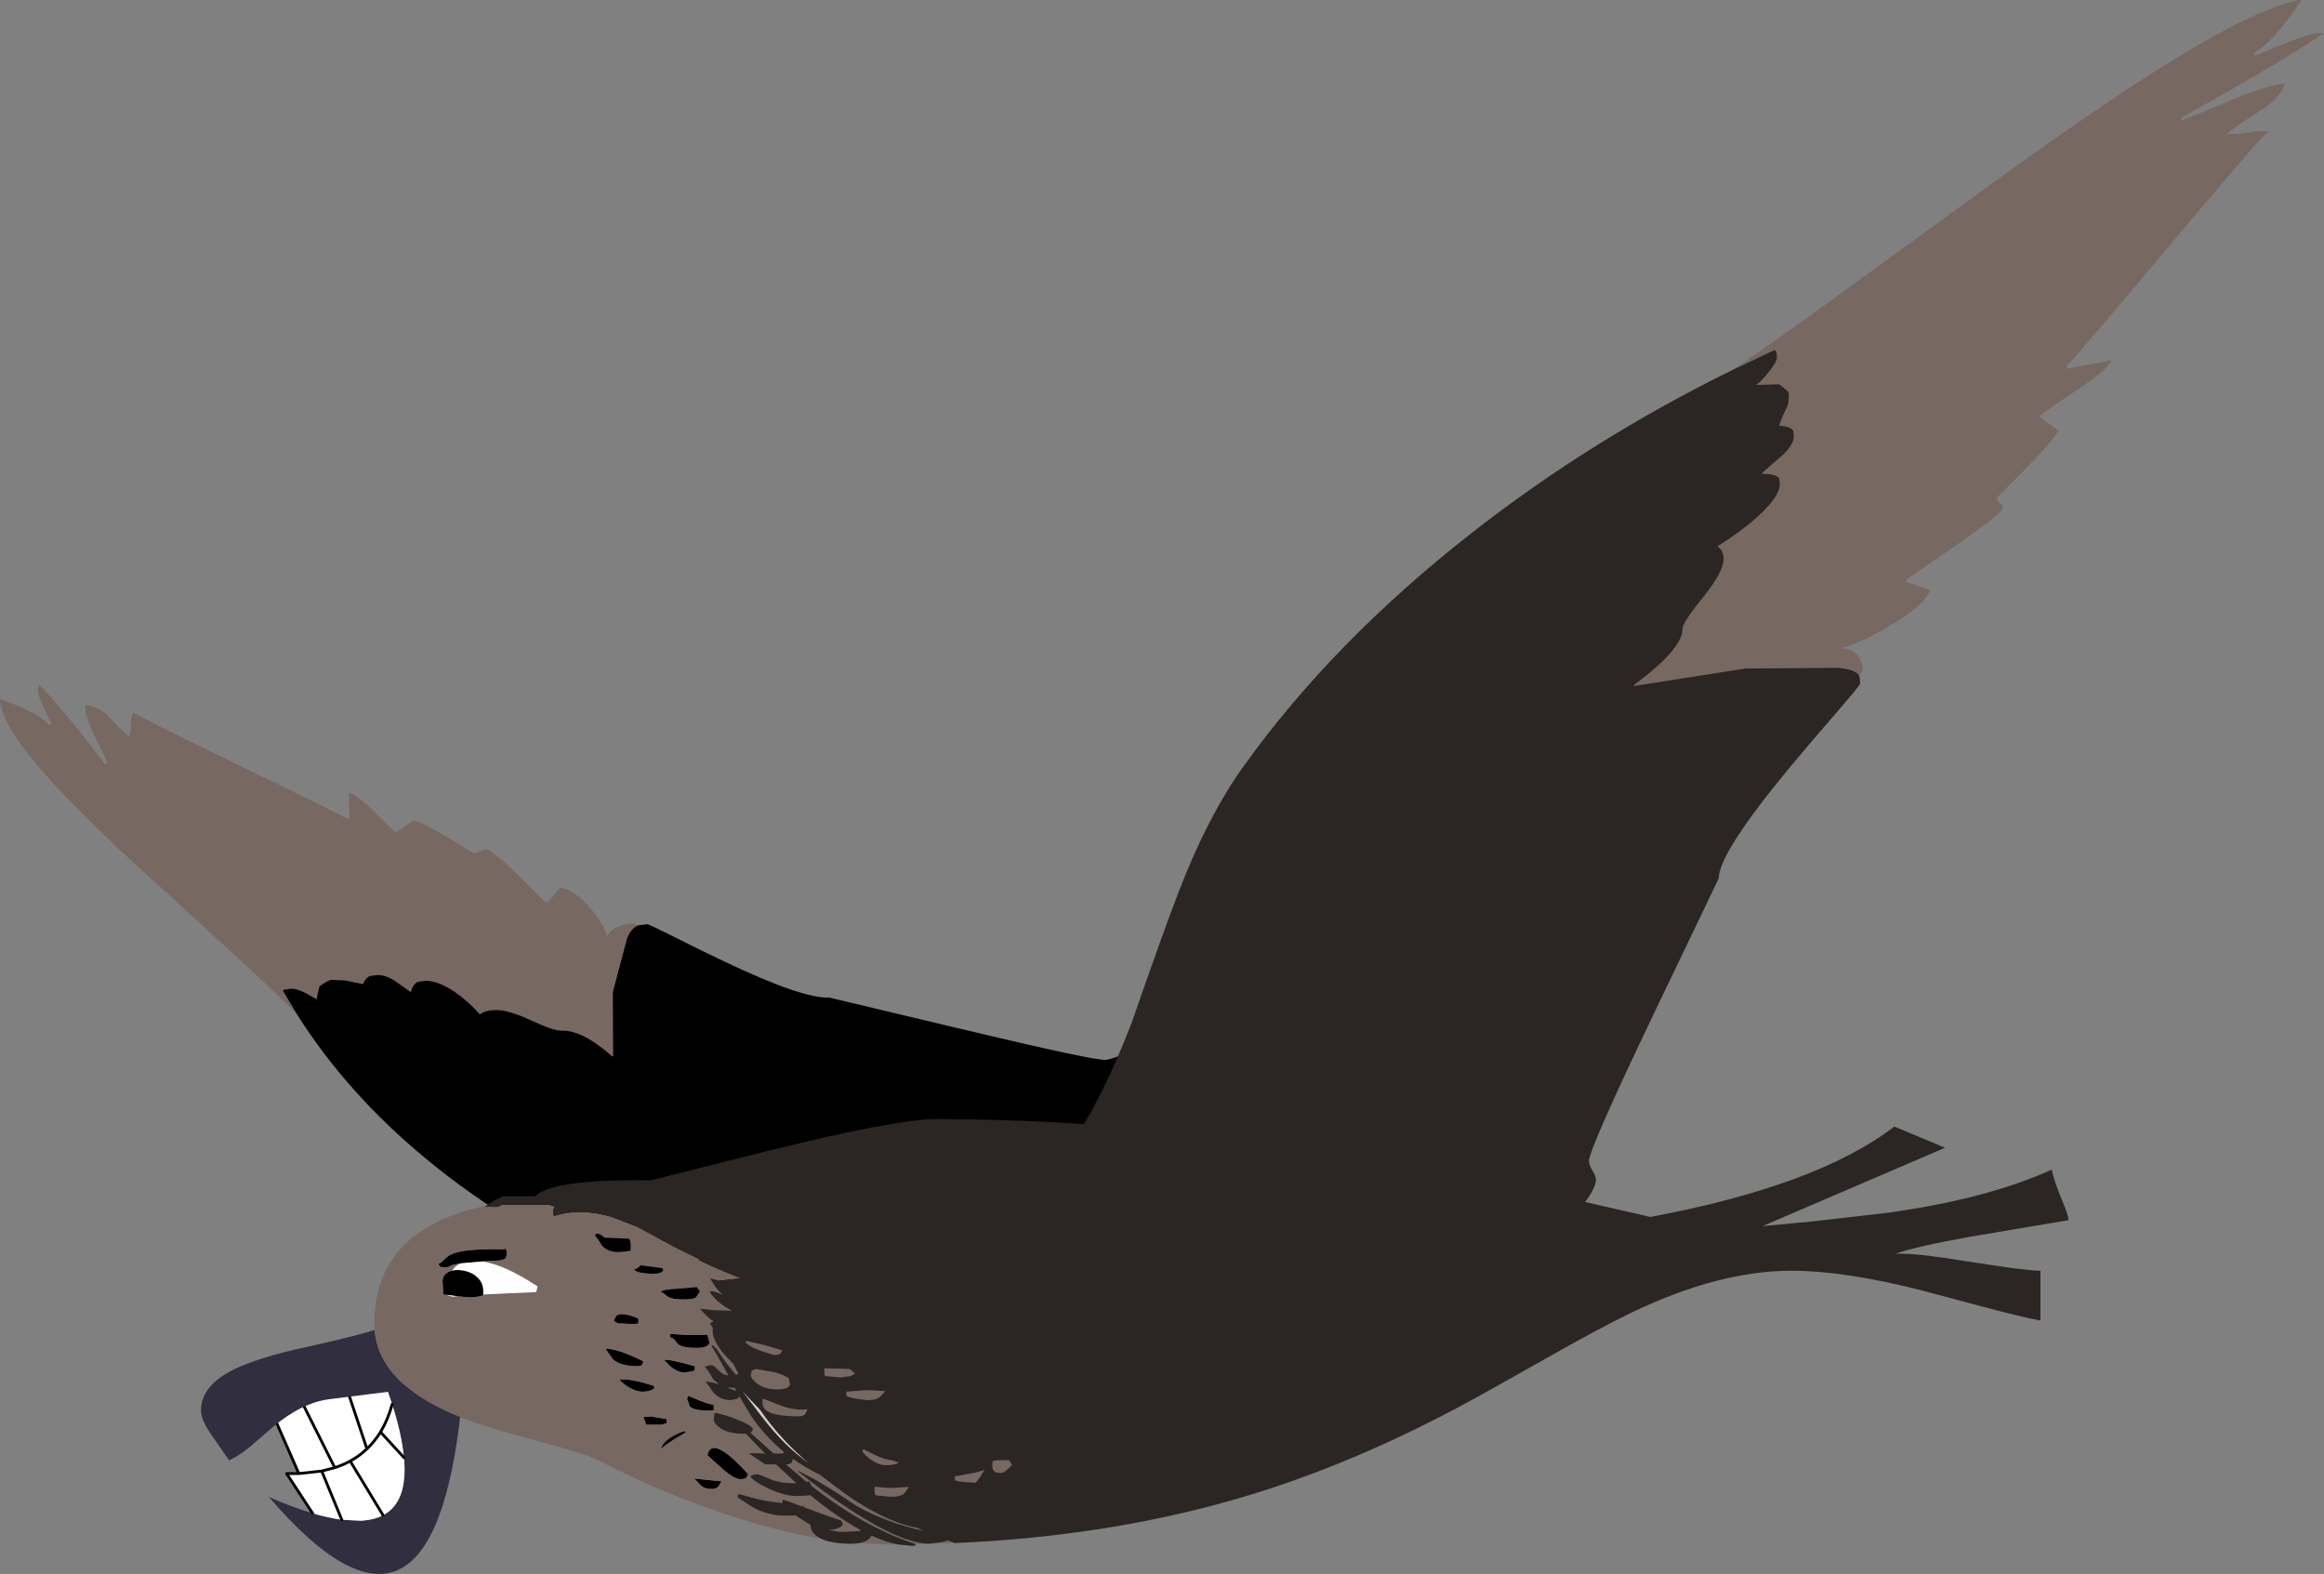
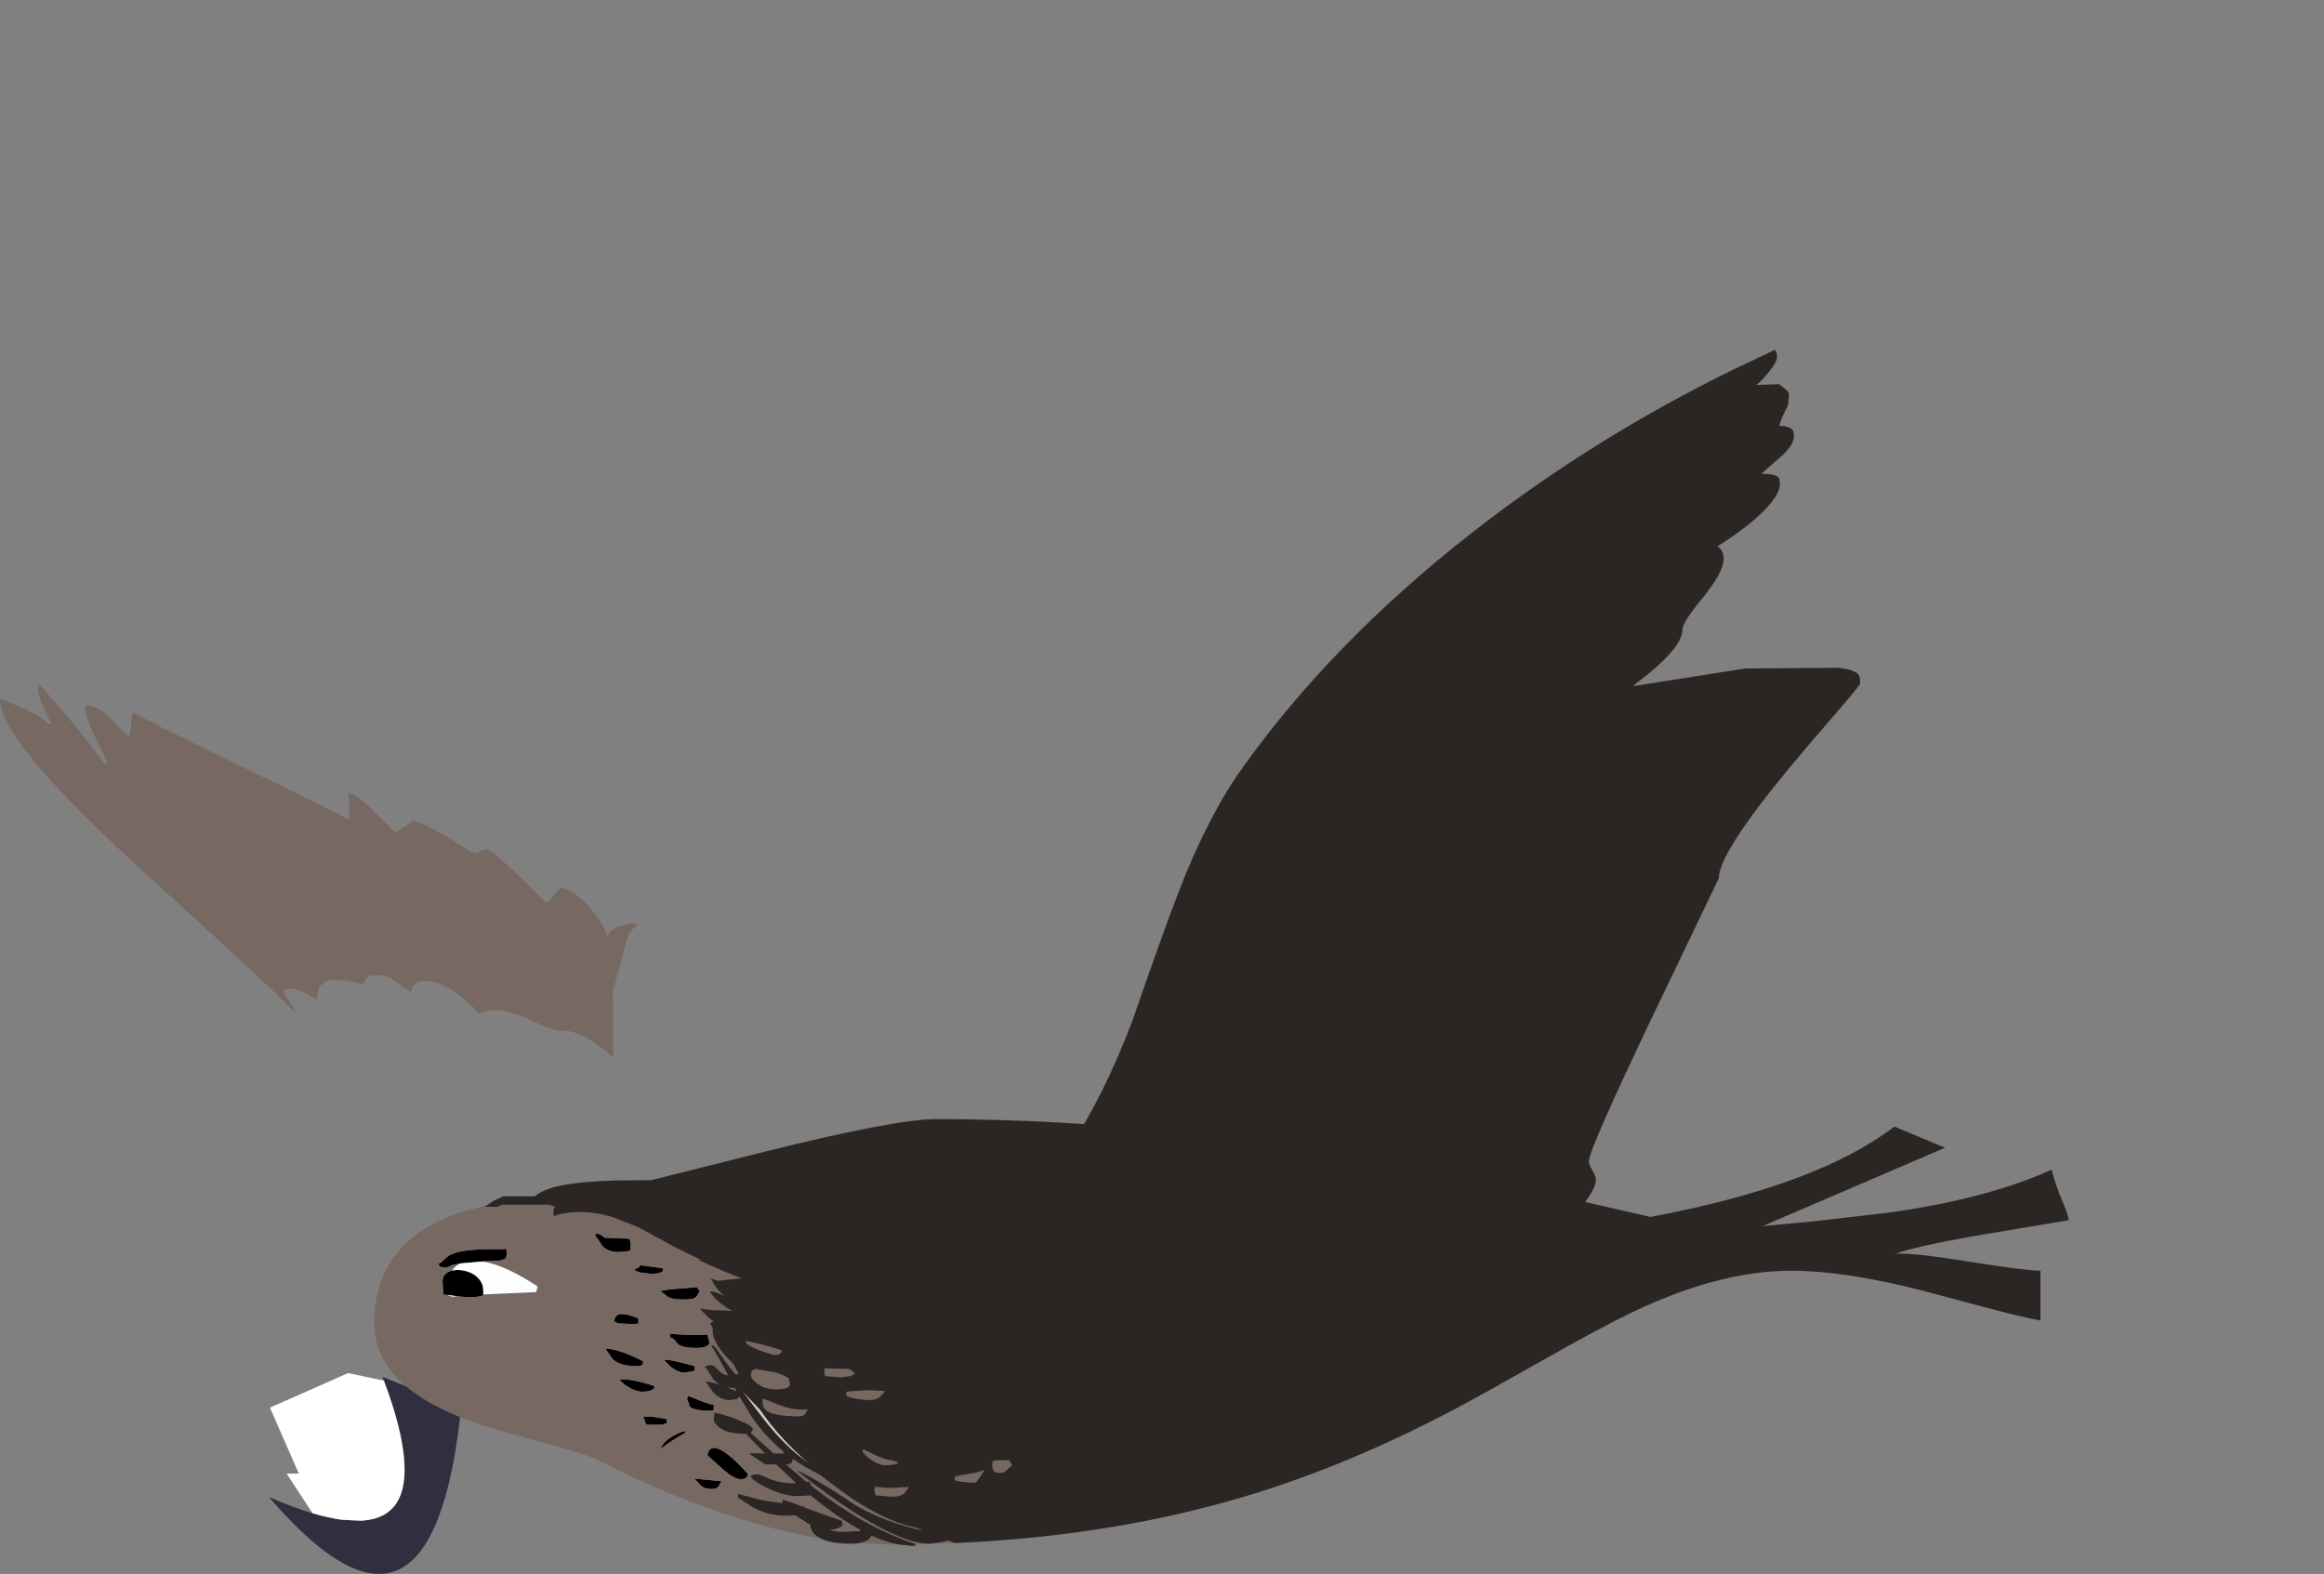
<svg xmlns="http://www.w3.org/2000/svg" height="560.6px" width="827.85px">
  <rect width="100%" height="100%" fill="#808080" stroke="none" />
  <g transform="matrix(1.0, 0.0, 0.0, 1.0, 362.35, 261.35)">
    <path d="M-222.65 238.85 Q-223.95 234.8 -225.6 230.4 L-226.1 229.05 -198.1 240.25 Q-208.5 339.45 -266.55 271.85 -258.05 275.55 -251.0 277.65 -245.3 279.3 -240.6 279.95 L-233.75 280.3 -233.15 280.25 Q-228.95 279.95 -225.9 278.35 -216.95 273.65 -218.45 257.8 -218.85 253.7 -219.9 248.9 -220.95 244.2 -222.65 238.85" fill="#312e40" fill-rule="evenodd" stroke="none" />
    <path d="M-225.6 230.4 Q-223.95 234.8 -222.65 238.85 -220.95 244.2 -219.9 248.9 -218.85 253.7 -218.45 257.8 L-226.8 248.7 Q-224.2 244.4 -222.65 238.85 -224.2 244.4 -226.8 248.7 L-218.45 257.8 Q-216.95 273.65 -225.9 278.35 -228.95 279.95 -233.15 280.25 L-233.75 280.3 -240.6 279.95 Q-245.3 279.3 -251.0 277.65 L-260.25 263.5 -255.9 263.5 -266.2 240.0 -256.05 235.55 -238.35 227.7 -225.6 230.4 M-240.25 228.9 L-231.65 254.7 Q-234.3 257.25 -237.6 259.05 -240.15 260.45 -243.1 261.4 L-256.05 235.55 -243.1 261.4 Q-240.15 260.45 -237.6 259.05 -234.3 257.25 -231.65 254.7 L-240.25 228.9 M-247.75 262.6 L-240.6 279.95 -247.75 262.6 -255.9 263.5 -247.75 262.6 -243.1 261.4 -247.75 262.6 M-225.9 278.35 L-237.6 259.05 -225.9 278.35 M-226.8 248.7 Q-228.9 252.1 -231.65 254.7 -228.9 252.1 -226.8 248.7" fill="#ffffff" fill-rule="evenodd" stroke="none" />
-     <path d="M-225.6 230.4 L-238.35 227.7 -256.05 235.55 -243.1 261.4 Q-240.15 260.45 -237.6 259.05 -234.3 257.25 -231.65 254.7 L-240.25 228.9 M-251.0 277.65 L-260.25 263.5 -255.9 263.5 -266.2 240.0 -256.05 235.55 M-222.65 238.85 Q-224.2 244.4 -226.8 248.7 L-218.45 257.8 M-231.65 254.7 Q-228.9 252.1 -226.8 248.7 M-237.6 259.05 L-225.9 278.35 M-255.9 263.5 L-247.75 262.6 -243.1 261.4 M-240.6 279.95 L-247.75 262.6" fill="none" stroke="#000000" stroke-linecap="round" stroke-linejoin="round" stroke-width="1.0" />
-     <path d="M-256.6 99.85 Q-264.95 91.5 -277.25 80.2 -289.3 69.05 -315.0 45.7 -336.6 25.6 -347.45 13.1 -361.45 -3.05 -362.35 -11.75 L-362.2 -12.35 Q-348.25 -7.25 -345.1 -3.4 L-344.05 -3.45 -347.0 -9.85 Q-349.25 -14.7 -348.75 -16.4 L-348.45 -17.55 Q-338.2 -6.85 -325.15 10.65 L-324.1 10.6 Q-324.35 9.3 -328.65 0.9 -332.6 -7.6 -331.8 -10.25 -327.25 -9.6 -324.0 -6.55 -320.0 -2.05 -316.35 1.05 -315.25 -3.15 -315.75 -4.75 L-314.95 -7.65 Q-312.8 -5.95 -277.7 11.0 -241.6 28.5 -238.75 30.25 L-237.65 30.2 Q-237.9 29.1 -237.95 25.6 -238.0 22.05 -238.25 21.0 -235.2 21.75 -230.05 26.8 L-221.45 35.25 -215.05 30.9 Q-211.5 31.75 -202.3 37.25 -193.75 42.55 -193.45 42.55 -192.15 42.45 -191.25 41.9 -190.45 41.25 -189.1 41.2 -187.55 41.1 -178.1 50.05 L-168.3 59.8 Q-167.25 59.75 -167.45 60.35 L-162.8 54.9 Q-158.0 55.35 -152.15 62.05 -146.95 68.1 -146.0 72.55 -145.8 70.45 -142.55 68.9 -139.9 67.7 -137.0 67.55 -136.25 67.55 -134.95 68.2 L-135.05 68.25 Q-137.5 69.25 -138.95 72.8 L-144.05 92.0 -144.0 105.3 -143.95 114.95 -144.4 114.8 Q-155.05 105.4 -162.4 105.75 -165.0 105.85 -173.2 102.05 -181.45 98.2 -186.3 98.4 -189.6 98.55 -191.4 99.95 -195.45 95.35 -200.35 91.95 -206.5 87.8 -211.0 88.0 L-213.55 88.35 Q-215.2 89.15 -216.0 92.0 L-216.7 91.55 -221.75 87.95 Q-225.15 85.8 -228.1 85.95 L-230.5 86.25 Q-232.1 86.85 -233.05 89.15 L-239.4 87.85 -244.3 87.65 Q-245.05 87.7 -246.35 88.5 L-248.55 89.9 -249.65 94.7 -250.0 94.3 -253.65 92.25 Q-257.0 90.7 -258.75 90.8 L-260.9 91.1 -261.65 91.4 -256.6 99.85" fill="#776861" fill-rule="evenodd" stroke="none" />
-     <path d="M-256.6 99.85 L-261.65 91.4 -260.9 91.1 -258.75 90.8 Q-257.0 90.7 -253.65 92.25 L-250.0 94.3 -249.65 94.7 -248.55 89.9 -246.35 88.5 Q-245.05 87.7 -244.3 87.65 L-239.4 87.85 -233.05 89.15 Q-232.1 86.85 -230.5 86.25 L-228.1 85.95 Q-225.15 85.8 -221.75 87.95 L-216.7 91.55 -216.0 92.0 Q-215.2 89.15 -213.55 88.35 L-211.0 88.0 Q-206.5 87.8 -200.35 91.95 -195.45 95.35 -191.4 99.95 -189.6 98.55 -186.3 98.4 -181.45 98.2 -173.2 102.05 -165.0 105.85 -162.4 105.75 -155.05 105.4 -144.4 114.8 L-143.95 114.95 -144.0 105.3 -144.05 92.0 -138.95 72.8 Q-137.5 69.25 -135.05 68.25 L-134.95 68.2 -131.75 67.85 Q-131.15 67.85 -122.9 72.0 -110.5 78.25 -104.35 81.1 -76.45 94.4 -67.0 93.95 L-20.15 105.1 Q27.0 116.35 31.4 116.15 32.7 116.05 35.05 115.2 37.4 114.35 38.75 114.3 41.25 114.2 45.45 115.75 49.65 117.35 53.55 119.9 63.1 126.15 61.6 131.65 L73.05 131.05 Q76.7 130.85 80.95 132.05 86.7 133.7 85.8 136.9 84.8 140.55 77.4 152.8 L61.5 178.85 Q37.9 217.85 32.25 238.25 32.0 239.15 33.5 240.75 35.5 243.0 36.2 244.65 L34.1 245.85 32.85 246.4 Q18.95 232.95 -3.4 224.75 -20.4 218.4 -47.35 213.7 L-93.55 206.15 Q-119.85 201.45 -136.15 195.0 -178.0 178.45 -210.75 151.25 -238.85 128.0 -256.6 99.85" fill="#000000" fill-rule="evenodd" stroke="none" />
+     <path d="M-256.6 99.85 Q-264.95 91.5 -277.25 80.2 -289.3 69.05 -315.0 45.7 -336.6 25.6 -347.45 13.1 -361.45 -3.05 -362.35 -11.75 L-362.2 -12.35 Q-348.25 -7.25 -345.1 -3.4 L-344.05 -3.45 -347.0 -9.85 Q-349.25 -14.7 -348.75 -16.4 L-348.45 -17.55 Q-338.2 -6.85 -325.15 10.65 L-324.1 10.6 Q-324.35 9.3 -328.65 0.9 -332.6 -7.6 -331.8 -10.25 -327.25 -9.6 -324.0 -6.55 -320.0 -2.05 -316.35 1.05 -315.25 -3.15 -315.75 -4.75 L-314.95 -7.65 Q-312.8 -5.95 -277.7 11.0 -241.6 28.5 -238.75 30.25 L-237.65 30.2 Q-237.9 29.1 -237.95 25.6 -238.0 22.05 -238.25 21.0 -235.2 21.75 -230.05 26.8 L-221.45 35.25 -215.05 30.9 Q-211.5 31.75 -202.3 37.25 -193.75 42.55 -193.45 42.55 -192.15 42.45 -191.25 41.9 -190.45 41.25 -189.1 41.2 -187.55 41.1 -178.1 50.05 L-168.3 59.8 Q-167.25 59.75 -167.45 60.35 L-162.8 54.9 Q-158.0 55.35 -152.15 62.05 -146.95 68.1 -146.0 72.55 -145.8 70.45 -142.55 68.9 -139.9 67.7 -137.0 67.55 -136.25 67.55 -134.95 68.2 Q-137.5 69.25 -138.95 72.8 L-144.05 92.0 -144.0 105.3 -143.95 114.95 -144.4 114.8 Q-155.05 105.4 -162.4 105.75 -165.0 105.85 -173.2 102.05 -181.45 98.2 -186.3 98.4 -189.6 98.55 -191.4 99.95 -195.45 95.35 -200.35 91.95 -206.5 87.8 -211.0 88.0 L-213.55 88.35 Q-215.2 89.15 -216.0 92.0 L-216.7 91.55 -221.75 87.95 Q-225.15 85.8 -228.1 85.95 L-230.5 86.25 Q-232.1 86.85 -233.05 89.15 L-239.4 87.85 -244.3 87.65 Q-245.05 87.7 -246.35 88.5 L-248.55 89.9 -249.65 94.7 -250.0 94.3 -253.65 92.25 Q-257.0 90.7 -258.75 90.8 L-260.9 91.1 -261.65 91.4 -256.6 99.85" fill="#776861" fill-rule="evenodd" stroke="none" />
    <path d="M-148.0 182.15 Q-149.6 179.45 -150.35 178.85 L-150.1 178.1 Q-149.0 178.0 -148.3 178.5 L-146.95 179.5 -138.2 179.85 -137.95 180.5 Q-137.7 181.05 -137.7 182.5 -137.7 185.0 -137.95 184.1 L-139.1 184.35 -141.95 184.6 Q-145.95 184.6 -148.0 182.15 M-134.25 189.3 L-126.35 190.35 -126.1 191.1 Q-126.7 192.35 -130.45 192.35 L-134.2 191.9 Q-136.05 191.4 -136.45 190.85 -135.0 190.3 -134.6 189.8 L-134.25 189.3 M-114.1 197.1 L-113.1 198.6 Q-114.2 200.55 -114.75 200.9 -115.75 201.5 -119.1 201.5 -122.85 201.5 -124.5 200.5 -125.95 199.2 -127.2 198.6 -125.7 198.0 -120.7 197.65 L-114.1 197.1 M-198.4 188.65 L-201.15 189.2 -202.45 189.85 -203.7 190.1 -205.65 189.85 -205.7 189.6 -206.2 188.85 Q-205.2 188.4 -204.05 187.2 -202.85 186.0 -201.55 185.4 -197.1 183.3 -182.85 183.6 -182.6 183.35 -182.35 183.4 -181.85 183.55 -181.85 185.1 -181.85 186.7 -182.6 187.1 L-184.2 187.6 -190.55 187.95 -198.4 188.65 M-190.2 199.7 L-190.25 199.8 -190.7 200.25 -192.1 200.5 -195.2 200.75 -199.45 200.35 -200.1 200.25 -202.8 199.9 -204.45 199.75 -204.7 195.0 Q-204.7 192.7 -202.45 191.6 L-201.3 191.2 Q-199.6 190.8 -197.45 191.15 -194.45 191.65 -192.45 193.45 -190.2 195.45 -190.2 198.35 L-190.2 199.7 M-121.0 217.25 L-121.95 216.0 Q-122.5 215.3 -123.6 215.0 L-123.6 213.75 -118.65 214.05 Q-114.6 214.3 -110.35 214.0 L-109.6 217.0 Q-110.3 218.75 -114.1 218.75 -119.55 218.75 -121.0 217.25 M-115.9 227.15 L-118.6 227.5 Q-120.7 227.5 -123.2 225.65 L-125.85 223.0 Q-124.1 222.65 -114.85 225.25 L-114.85 226.75 -115.9 227.15 M-117.35 235.85 Q-116.9 235.85 -114.5 236.9 -111.5 238.25 -108.1 239.1 L-108.1 240.6 -107.9 240.85 -109.6 241.1 Q-115.25 241.1 -116.7 239.55 -117.2 237.7 -117.6 237.1 L-117.35 235.85 M-134.95 209.75 L-134.75 210.0 -136.45 210.25 -142.45 210.0 -142.6 209.8 Q-142.9 209.55 -143.7 209.25 -143.15 207.4 -142.4 207.0 -140.4 206.0 -134.95 208.25 L-134.95 209.75 M-129.2 233.0 Q-130.55 234.35 -133.45 234.35 -135.8 234.35 -138.5 232.7 -140.7 231.35 -141.7 230.0 -138.05 229.5 -129.45 232.25 L-129.2 233.0 M-133.5 224.65 Q-133.85 225.25 -135.45 225.25 -141.35 225.25 -144.05 222.8 L-146.7 219.0 Q-142.2 219.0 -133.2 223.5 L-133.5 224.65 M-133.2 243.35 L-130.45 243.15 -124.85 244.1 -124.85 245.6 -125.35 245.65 -126.45 246.1 -132.2 246.1 -132.6 244.8 -133.2 243.35 M-126.95 254.85 Q-126.4 252.3 -122.65 250.15 -120.0 248.65 -118.35 248.35 L-118.1 248.85 -122.1 251.25 Q-125.95 253.7 -126.95 254.85 M-96.45 264.9 Q-97.0 265.5 -98.6 265.5 -100.8 265.5 -104.9 261.9 L-110.35 257.0 Q-109.4 251.8 -102.95 256.8 -99.8 259.25 -95.85 263.75 L-96.45 264.9 M-105.35 266.25 L-106.25 267.85 Q-107.05 269.0 -108.6 269.0 -111.65 269.0 -112.95 267.5 -114.65 265.5 -115.35 265.25 L-105.35 266.25" fill="#000000" fill-rule="evenodd" stroke="none" />
-     <path d="M-228.9 212.35 Q-227.9 224.4 -216.5 233.4 L-217.15 233.5 -245.0 237.0 Q-255.0 238.3 -265.3 247.05 L-273.05 253.75 Q-277.35 257.35 -280.75 258.75 L-286.8 250.05 Q-290.75 244.55 -290.75 241.0 -290.75 232.85 -280.75 227.3 -273.4 223.2 -257.75 219.45 -240.05 215.55 -232.3 213.35 L-228.9 212.35" fill="#312e40" fill-rule="evenodd" stroke="none" />
    <path d="M-98.0 234.05 L-91.6 240.75 Q-84.4 251.25 -74.1 259.95 -78.7 256.7 -82.7 252.75 -86.7 248.85 -91.15 243.05 L-98.0 234.05" fill="#cccccc" fill-rule="evenodd" stroke="none" />
    <path d="M-189.0 168.0 L-189.6 168.5 -185.1 168.5 -183.6 167.75 -167.85 167.75 -167.75 167.85 -167.65 167.75 -166.75 167.75 -165.25 168.25 -164.6 168.3 Q-165.25 169.05 -165.25 170.25 -165.25 171.8 -164.75 171.8 L-164.25 171.5 Q-155.3 168.9 -144.5 172.05 L-135.3 175.6 -121.85 182.9 -113.0 187.25 -113.5 187.35 Q-109.7 189.4 -98.4 193.95 L-98.35 194.0 -99.75 194.1 -106.55 194.85 Q-108.25 194.2 -109.25 194.1 L-108.45 195.25 Q-107.95 196.8 -104.55 200.1 L-104.4 200.25 -105.75 199.55 Q-107.85 198.6 -109.5 198.6 -107.9 201.55 -103.05 204.7 L-101.6 205.6 -103.5 205.4 -108.15 205.3 -113.0 204.75 Q-110.5 207.75 -108.65 209.0 L-108.2 209.3 -109.5 210.0 -108.45 211.65 -108.5 212.6 Q-108.5 217.4 -101.25 224.3 L-101.2 224.4 -99.25 227.95 -100.25 228.25 Q-104.55 223.25 -107.25 218.75 L-107.55 218.75 -108.25 217.75 -109.0 218.0 Q-106.85 221.2 -102.95 228.55 -104.75 228.35 -105.95 227.1 L-108.05 225.15 Q-109.35 224.45 -111.35 225.5 -110.2 226.5 -108.25 230.0 L-106.2 231.75 -106.95 231.5 Q-109.25 230.75 -111.1 230.75 -110.5 231.3 -108.4 234.45 -105.85 237.35 -102.1 237.35 L-99.7 236.9 -98.95 236.05 -94.75 243.05 Q-89.85 250.3 -83.15 255.75 L-83.45 256.35 -86.75 256.35 -88.65 254.65 -95.0 248.95 -94.75 248.75 Q-94.4 248.45 -94.1 247.6 -94.85 246.05 -100.65 243.9 L-101.05 243.75 -101.25 243.6 -101.45 243.6 Q-105.9 242.0 -107.85 241.85 L-107.95 242.6 -108.1 244.25 Q-108.1 245.45 -106.35 246.9 -103.4 249.35 -97.1 249.35 L-96.65 249.35 -89.85 256.35 -90.2 256.35 -93.85 256.25 Q-96.4 256.25 -94.85 256.85 L-89.7 260.25 -85.9 260.25 -78.75 266.9 Q-84.1 267.15 -88.35 265.3 L-91.9 263.85 Q-93.55 263.45 -95.1 264.5 -93.8 266.4 -88.6 268.85 -82.85 271.5 -78.7 271.5 L-75.6 271.4 -73.65 271.25 Q-64.0 279.15 -55.85 283.6 L-56.1 284.0 -62.35 284.25 Q-64.5 284.25 -67.0 283.5 L-66.85 283.5 Q-65.15 283.5 -63.7 282.9 -62.55 282.4 -62.1 281.75 L-62.6 280.25 Q-70.15 277.7 -75.75 275.55 L-75.95 275.45 Q-76.05 274.8 -76.2 274.85 L-76.45 275.25 -76.95 275.1 Q-80.95 273.55 -83.45 272.75 L-83.7 274.0 Q-90.4 273.25 -93.35 272.35 L-99.35 270.75 -99.6 272.0 -94.15 275.55 Q-88.65 278.5 -82.7 278.5 L-78.85 278.4 -78.05 279.05 -73.7 281.75 Q-73.65 284.1 -71.45 285.75 L-70.1 286.6 Q-83.95 284.25 -99.45 279.4 -124.55 271.5 -149.25 258.75 -153.8 256.45 -169.2 252.35 -187.2 247.6 -195.8 244.4 -208.65 239.65 -216.5 233.4 -227.9 224.4 -228.9 212.35 L-229.0 210.0 Q-229.0 179.75 -196.4 169.9 L-189.0 168.0 M-56.45 288.3 Q-55.35 288.1 -54.35 287.7 -52.35 286.9 -51.95 285.6 -46.9 287.9 -42.5 288.75 L-45.75 288.75 -56.45 288.3 M-36.4 288.7 L-36.5 288.5 Q-55.05 282.3 -73.35 267.8 L-73.4 267.75 Q-73.75 266.7 -74.2 266.25 L-75.05 266.45 -82.35 260.25 -81.7 260.25 Q-80.65 260.0 -80.45 259.75 -80.05 259.35 -79.95 258.25 -75.45 261.45 -70.25 263.95 -61.05 271.05 -57.1 273.55 -44.95 281.2 -35.65 282.85 L-33.75 283.75 -33.5 283.85 Q-46.75 280.95 -57.3 274.95 -70.4 266.05 -78.1 262.5 L-78.1 262.75 Q-68.3 270.6 -59.7 276.25 -40.95 288.5 -31.35 288.5 L-26.8 287.9 -24.65 287.35 -22.2 288.25 -36.4 288.7 M-190.55 187.95 L-184.2 187.6 -182.6 187.1 Q-181.85 186.7 -181.85 185.1 -181.85 183.55 -182.35 183.4 -182.6 183.35 -182.85 183.6 -197.1 183.3 -201.55 185.4 -202.85 186.0 -204.05 187.2 -205.2 188.4 -206.2 188.85 L-205.7 189.6 -205.65 189.85 -203.7 190.1 -202.45 189.85 -201.15 189.2 -198.4 188.65 Q-200.2 189.5 -201.3 191.2 L-202.45 191.6 Q-204.7 192.7 -204.7 195.0 L-204.45 199.75 -202.8 199.9 -202.75 200.05 -201.2 200.5 -199.45 200.35 -195.2 200.75 -192.1 200.5 -190.7 200.25 -190.25 199.8 -190.2 199.7 -182.5 199.35 -171.35 198.85 -170.85 196.85 Q-182.5 189.15 -190.55 187.95 M-114.1 197.1 L-120.7 197.65 Q-125.7 198.0 -127.2 198.6 -125.95 199.2 -124.5 200.5 -122.85 201.5 -119.1 201.5 -115.75 201.5 -114.75 200.9 -114.2 200.55 -113.1 198.6 L-114.1 197.1 M-134.25 189.3 L-134.6 189.8 Q-135.0 190.3 -136.45 190.85 -136.05 191.4 -134.2 191.9 L-130.45 192.35 Q-126.7 192.35 -126.1 191.1 L-126.35 190.35 -134.25 189.3 M-148.0 182.15 Q-145.95 184.6 -141.95 184.6 L-139.1 184.35 -137.95 184.1 Q-137.7 185.0 -137.7 182.5 -137.7 181.05 -137.95 180.5 L-138.2 179.85 -146.95 179.5 -148.3 178.5 Q-149.0 178.0 -150.1 178.1 L-150.35 178.85 Q-149.6 179.45 -148.0 182.15 M-75.45 242.15 Q-76.15 243.1 -77.7 243.1 -86.35 243.1 -89.2 241.15 -90.7 240.1 -90.7 238.1 L-90.65 236.75 Q-90.55 237.0 -90.45 236.85 L-84.75 239.1 Q-79.2 241.2 -74.7 240.6 L-75.45 242.15 M-60.85 234.35 L-53.6 233.8 -47.1 234.1 Q-48.55 236.1 -49.6 236.65 -50.85 237.35 -53.35 237.35 L-57.65 236.8 Q-60.0 236.3 -60.85 235.85 L-60.85 234.35 M-68.65 225.5 L-68.6 226.0 -59.85 226.25 -59.05 226.8 -57.85 227.75 Q-58.25 228.35 -59.6 228.8 L-62.85 229.25 -68.35 228.75 -68.5 228.45 Q-68.7 228.3 -68.7 226.85 L-68.65 225.5 M-44.85 258.75 L-43.7 259.05 Q-42.5 259.45 -42.35 259.75 -43.85 260.5 -46.85 260.5 -49.35 260.5 -52.15 258.5 -54.35 256.9 -55.1 255.6 L-54.85 254.85 -50.55 256.95 Q-47.4 258.45 -44.85 258.75 M-50.7 267.85 L-50.6 268.25 -45.25 268.65 -38.6 268.25 -40.15 270.45 Q-41.45 271.75 -44.85 271.75 L-50.35 271.25 -50.6 270.95 -50.85 269.35 -50.7 267.85 M-2.45 259.45 L-1.85 260.5 -3.65 262.15 Q-4.85 263.25 -5.6 263.25 -8.1 263.25 -8.1 262.75 L-8.45 262.3 Q-8.85 261.95 -8.85 260.5 L-8.8 259.1 -8.35 259.0 -7.1 258.75 -2.85 258.75 -2.45 259.45 M-11.7 262.25 L-13.1 264.5 Q-14.5 266.6 -14.95 266.75 -21.7 266.5 -22.2 265.75 L-22.2 264.5 -15.0 263.2 -11.7 262.25 M-96.6 216.25 L-90.4 217.65 Q-84.75 219.2 -83.7 219.75 L-84.45 220.8 Q-85.05 221.25 -86.7 221.25 -94.6 219.0 -96.6 217.0 L-96.6 216.25 M-117.35 235.85 L-117.6 237.1 Q-117.2 237.7 -116.7 239.55 -115.25 241.1 -109.6 241.1 L-107.9 240.85 -108.1 240.6 -108.1 239.1 Q-111.5 238.25 -114.5 236.9 -116.9 235.85 -117.35 235.85 M-115.9 227.15 L-114.85 226.75 -114.85 225.25 Q-124.1 222.65 -125.85 223.0 L-123.2 225.65 Q-120.7 227.5 -118.6 227.5 L-115.9 227.15 M-121.0 217.25 Q-119.55 218.75 -114.1 218.75 -110.3 218.75 -109.6 217.0 L-110.35 214.0 Q-114.6 214.3 -118.65 214.05 L-123.6 213.75 -123.6 215.0 Q-122.5 215.3 -121.95 216.0 L-121.0 217.25 M-81.45 229.5 L-80.95 231.75 Q-81.3 233.5 -85.7 233.5 -90.1 233.5 -92.85 231.25 -94.85 229.6 -94.85 228.6 -94.85 227.05 -94.25 226.7 L-93.1 226.25 -88.85 227.0 Q-84.8 227.5 -81.45 229.5 M-101.1 233.0 L-100.6 233.0 -100.05 234.1 -103.35 232.8 -101.1 233.0 M-105.35 266.25 L-115.35 265.25 Q-114.65 265.5 -112.95 267.5 -111.65 269.0 -108.6 269.0 -107.05 269.0 -106.25 267.85 L-105.35 266.25 M-96.45 264.9 L-95.85 263.75 Q-99.8 259.25 -102.95 256.8 -109.4 251.8 -110.35 257.0 L-104.9 261.9 Q-100.8 265.5 -98.6 265.5 -97.0 265.5 -96.45 264.9 M-126.95 254.85 Q-125.95 253.7 -122.1 251.25 L-118.1 248.85 -118.35 248.35 Q-120.0 248.65 -122.65 250.15 -126.4 252.3 -126.95 254.85 M-133.2 243.35 L-132.6 244.8 -132.2 246.1 -126.45 246.1 -125.35 245.65 -124.85 245.6 -124.85 244.1 -130.45 243.15 -133.2 243.35 M-133.5 224.65 L-133.2 223.5 Q-142.2 219.0 -146.7 219.0 L-144.05 222.8 Q-141.35 225.25 -135.45 225.25 -133.85 225.25 -133.5 224.65 M-129.2 233.0 L-129.45 232.25 Q-138.05 229.5 -141.7 230.0 -140.7 231.35 -138.5 232.7 -135.8 234.35 -133.45 234.35 -130.55 234.35 -129.2 233.0 M-134.95 209.75 L-134.95 208.25 Q-140.4 206.0 -142.4 207.0 -143.15 207.4 -143.7 209.25 -142.9 209.55 -142.6 209.8 L-142.45 210.0 -136.45 210.25 -134.75 210.0 -134.95 209.75" fill="#776861" fill-rule="evenodd" stroke="none" />
    <path d="M-190.55 187.95 Q-182.5 189.15 -170.85 196.85 L-171.35 198.85 -182.5 199.35 -190.2 199.7 -190.2 198.35 Q-190.2 195.45 -192.45 193.45 -194.45 191.65 -197.45 191.15 -199.6 190.8 -201.3 191.2 -200.2 189.5 -198.4 188.65 L-190.55 187.95 M-199.45 200.35 L-201.2 200.5 -202.75 200.05 -202.8 199.9 -200.1 200.25 -199.45 200.35" fill="#fefefe" fill-rule="evenodd" stroke="none" />
    <path d="M-189.0 168.0 L-186.4 166.3 -183.1 164.75 -171.75 164.75 Q-166.7 159.75 -143.05 159.1 L-130.4 159.0 -89.35 148.7 Q-43.15 137.25 -29.0 137.25 58.2 137.25 158.3 157.25 179.65 161.5 220.8 171.0 L225.55 172.1 Q285.05 160.95 312.45 139.9 L330.5 147.45 265.55 175.35 277.85 174.2 281.75 173.85 309.85 170.65 Q345.5 165.7 368.5 155.25 369.55 159.95 372.25 166.3 374.5 171.6 374.5 173.25 L338.85 179.25 Q319.8 182.7 312.75 185.25 318.55 184.7 338.25 187.9 359.3 191.25 364.5 191.25 L364.5 209.0 Q356.5 207.45 343.75 204.0 L321.8 198.15 Q294.55 191.25 275.75 191.25 249.6 191.25 218.15 206.5 207.6 211.6 189.05 222.1 165.95 235.2 156.9 240.0 114.85 262.35 74.7 273.5 29.95 286.0 -22.2 288.25 L-24.65 287.35 -26.8 287.9 -31.35 288.5 Q-40.95 288.5 -59.7 276.25 -68.3 270.6 -78.1 262.75 L-78.1 262.5 Q-70.4 266.05 -57.3 274.95 -46.75 280.95 -33.5 283.85 L-33.75 283.75 -35.65 282.85 Q-44.95 281.2 -57.1 273.55 -61.05 271.05 -70.25 263.95 -75.45 261.45 -79.95 258.25 -80.05 259.35 -80.45 259.75 -80.65 260.0 -81.7 260.25 L-82.35 260.25 -75.05 266.45 -74.2 266.25 Q-73.75 266.7 -73.4 267.75 L-73.35 267.8 Q-55.05 282.3 -36.5 288.5 L-36.4 288.7 -36.25 289.0 -35.95 289.15 -37.5 289.25 -42.5 288.75 Q-46.9 287.9 -51.95 285.6 -52.35 286.9 -54.35 287.7 -55.35 288.1 -56.45 288.3 L-58.85 288.5 Q-66.3 288.5 -70.1 286.6 L-71.45 285.75 Q-73.65 284.1 -73.7 281.75 L-78.05 279.05 -78.85 278.4 -82.7 278.5 Q-88.65 278.5 -94.15 275.55 L-99.6 272.0 -99.35 270.75 -93.35 272.35 Q-90.4 273.25 -83.7 274.0 L-83.45 272.75 Q-80.95 273.55 -76.95 275.1 L-76.45 275.25 -76.2 274.85 Q-76.05 274.8 -75.95 275.45 L-75.75 275.55 Q-70.15 277.7 -62.6 280.25 L-62.1 281.75 Q-62.55 282.4 -63.7 282.9 -65.15 283.5 -66.85 283.5 L-67.0 283.5 Q-64.5 284.25 -62.35 284.25 L-56.1 284.0 -55.85 283.6 Q-64.0 279.15 -73.65 271.25 L-75.6 271.4 -78.7 271.5 Q-82.85 271.5 -88.6 268.85 -93.8 266.4 -95.1 264.5 -93.55 263.45 -91.9 263.85 L-88.35 265.3 Q-84.1 267.15 -78.75 266.9 L-85.9 260.25 -89.7 260.25 -94.85 256.85 Q-96.4 256.25 -93.85 256.25 L-90.2 256.35 -89.85 256.35 -96.65 249.35 -97.1 249.35 Q-103.4 249.35 -106.35 246.9 -108.1 245.45 -108.1 244.25 L-107.95 242.6 -107.85 241.85 Q-105.9 242.0 -101.45 243.6 L-101.25 243.6 -101.05 243.75 -100.65 243.9 Q-94.85 246.05 -94.1 247.6 -94.4 248.45 -94.75 248.75 L-95.0 248.95 -88.65 254.65 -86.75 256.35 -83.45 256.35 -83.15 255.75 Q-89.85 250.3 -94.75 243.05 L-98.95 236.05 -99.7 236.9 -102.1 237.35 Q-105.85 237.35 -108.4 234.45 -110.5 231.3 -111.1 230.75 -109.25 230.75 -106.95 231.5 L-106.2 231.75 -108.25 230.0 Q-110.2 226.5 -111.35 225.5 -109.35 224.45 -108.05 225.15 L-105.95 227.1 Q-104.75 228.35 -102.95 228.55 -106.85 221.2 -109.0 218.0 L-108.25 217.75 -107.55 218.75 -107.25 218.75 Q-104.55 223.25 -100.25 228.25 L-99.25 227.95 -101.2 224.4 -101.25 224.3 Q-108.5 217.4 -108.5 212.6 L-108.45 211.65 -109.5 210.0 -108.2 209.3 -108.65 209.0 Q-110.5 207.75 -113.0 204.75 L-108.15 205.3 -103.5 205.4 -101.6 205.6 -103.05 204.7 Q-107.9 201.55 -109.5 198.6 -107.85 198.6 -105.75 199.55 L-104.4 200.25 -104.55 200.1 Q-107.95 196.8 -108.45 195.25 L-109.25 194.1 Q-108.25 194.2 -106.55 194.85 L-99.75 194.1 -98.35 194.0 -98.4 193.95 Q-109.7 189.4 -113.5 187.35 L-113.0 187.25 -121.85 182.9 -135.3 175.6 -144.5 172.05 Q-155.3 168.9 -164.25 171.5 L-164.75 171.8 Q-165.25 171.8 -165.25 170.25 -165.25 169.05 -164.6 168.3 L-165.25 168.25 -166.75 167.75 -167.65 167.75 -167.75 167.85 -167.85 167.75 -183.6 167.75 -185.1 168.5 -189.6 168.5 -189.0 168.0 M-50.7 267.85 L-50.85 269.35 -50.6 270.95 -50.35 271.25 -44.85 271.75 Q-41.45 271.75 -40.15 270.45 L-38.6 268.25 -45.25 268.65 -50.6 268.25 -50.7 267.85 M-44.85 258.75 Q-47.4 258.45 -50.55 256.95 L-54.85 254.85 -55.1 255.6 Q-54.35 256.9 -52.15 258.5 -49.35 260.5 -46.85 260.5 -43.85 260.5 -42.35 259.75 -42.5 259.45 -43.7 259.05 L-44.85 258.75 M-68.65 225.5 L-68.7 226.85 Q-68.7 228.3 -68.5 228.45 L-68.35 228.75 -62.85 229.25 -59.6 228.8 Q-58.25 228.35 -57.85 227.75 L-59.05 226.8 -59.85 226.25 -68.6 226.0 -68.65 225.5 M-60.85 234.35 L-60.85 235.85 Q-60.0 236.3 -57.65 236.8 L-53.35 237.35 Q-50.85 237.35 -49.6 236.65 -48.55 236.1 -47.1 234.1 L-53.6 233.8 -60.85 234.35 M-75.45 242.15 L-74.7 240.6 Q-79.2 241.2 -84.75 239.1 L-90.45 236.85 Q-90.55 237.0 -90.65 236.75 L-90.7 238.1 Q-90.7 240.1 -89.2 241.15 -86.35 243.1 -77.7 243.1 -76.15 243.1 -75.45 242.15 M-96.6 216.25 L-96.6 217.0 Q-94.6 219.0 -86.7 221.25 -85.05 221.25 -84.45 220.8 L-83.7 219.75 Q-84.75 219.2 -90.4 217.65 L-96.6 216.25 M-11.7 262.25 L-15.0 263.2 -22.2 264.5 -22.2 265.75 Q-21.7 266.5 -14.95 266.75 -14.5 266.6 -13.1 264.5 L-11.7 262.25 M-2.45 259.45 L-2.85 258.75 -7.1 258.75 -8.35 259.0 -8.8 259.1 -8.85 260.5 Q-8.85 261.95 -8.45 262.3 L-8.1 262.75 Q-8.1 263.25 -5.6 263.25 -4.85 263.25 -3.65 262.15 L-1.85 260.5 -2.45 259.45 M-81.45 229.5 Q-84.8 227.5 -88.85 227.0 L-93.1 226.25 -94.25 226.7 Q-94.85 227.05 -94.85 228.6 -94.85 229.6 -92.85 231.25 -90.1 233.5 -85.7 233.5 -81.3 233.5 -80.95 231.75 L-81.45 229.5 M-101.1 233.0 L-103.35 232.8 -100.05 234.1 -100.6 233.0 -101.1 233.0 M-98.0 234.05 L-91.15 243.05 Q-86.7 248.85 -82.7 252.75 -78.7 256.7 -74.1 259.95 -84.4 251.25 -91.6 240.75 L-98.0 234.05" fill="#2b2623" fill-rule="evenodd" stroke="none" />
-     <path d="M299.85 -20.8 L299.8 -20.9 Q298.25 -23.0 292.25 -23.5 L259.4 -23.25 236.4 -19.65 219.65 -17.0 219.9 -17.5 Q237.0 -30.25 237.0 -37.25 237.0 -39.7 244.35 -48.65 251.65 -57.65 251.65 -62.25 251.65 -65.4 249.4 -66.75 257.75 -71.9 263.95 -77.5 271.65 -84.55 271.65 -88.85 271.65 -90.75 271.25 -91.2 270.05 -92.6 265.15 -92.6 L265.9 -93.35 272.6 -99.2 Q276.65 -103.05 276.65 -105.85 276.65 -107.65 276.3 -108.1 275.35 -109.5 271.4 -109.75 272.45 -112.95 274.2 -116.25 274.9 -117.65 274.9 -121.0 274.9 -121.7 273.65 -122.75 L271.4 -124.5 263.15 -124.25 263.9 -124.75 Q265.25 -125.8 267.7 -128.8 270.65 -132.45 270.65 -134.1 270.65 -135.55 270.3 -136.1 L269.9 -136.75 254.85 -129.6 Q270.0 -139.9 290.5 -154.75 L353.25 -200.35 Q389.8 -226.55 412.35 -240.35 441.4 -258.15 456.5 -261.35 L457.5 -261.35 Q447.6 -246.55 440.65 -242.5 L440.65 -241.5 Q442.95 -242.25 452.0 -246.05 460.6 -249.5 463.5 -249.5 L465.5 -249.5 Q446.05 -236.75 414.75 -219.5 L414.75 -218.5 Q417.0 -219.1 431.95 -225.5 446.9 -231.55 451.5 -231.5 450.05 -226.95 444.45 -223.0 436.35 -217.95 430.65 -213.6 437.85 -213.65 440.65 -214.6 L445.65 -214.6 Q442.45 -212.0 410.3 -173.7 377.15 -134.2 373.9 -131.0 L373.9 -130.0 381.85 -131.5 389.9 -133.0 Q388.4 -129.9 379.2 -123.55 368.2 -116.3 363.9 -113.0 L370.9 -108.0 Q369.1 -104.35 358.85 -94.0 L349.0 -84.1 Q349.0 -82.85 350.0 -82.15 351.0 -81.5 351.0 -80.25 351.0 -78.75 334.75 -67.3 L317.15 -55.25 Q317.15 -54.25 316.15 -54.25 L325.15 -51.25 Q324.0 -46.5 311.9 -39.1 301.0 -32.45 293.25 -30.35 296.9 -30.7 299.25 -28.0 301.15 -25.75 301.15 -23.0 301.15 -22.3 299.85 -20.8" fill="#776861" fill-rule="evenodd" stroke="none" />
    <path d="M254.85 -129.6 L269.9 -136.75 270.3 -136.1 Q270.65 -135.55 270.65 -134.1 270.65 -132.45 267.7 -128.8 265.25 -125.8 263.9 -124.75 L263.15 -124.25 271.4 -124.5 273.65 -122.75 Q274.9 -121.7 274.9 -121.0 274.9 -117.65 274.2 -116.25 272.45 -112.95 271.4 -109.75 275.35 -109.5 276.3 -108.1 276.65 -107.65 276.65 -105.85 276.65 -103.05 272.6 -99.2 L265.9 -93.35 265.15 -92.6 Q270.05 -92.6 271.25 -91.2 271.65 -90.75 271.65 -88.85 271.65 -84.55 263.95 -77.5 257.75 -71.9 249.4 -66.75 251.65 -65.4 251.65 -62.25 251.65 -57.65 244.35 -48.65 237.0 -39.7 237.0 -37.25 237.0 -30.25 219.9 -17.5 L219.65 -17.0 236.4 -19.65 259.4 -23.25 292.25 -23.5 Q298.25 -23.0 299.8 -20.9 L299.85 -20.8 Q300.25 -20.1 300.25 -17.85 300.25 -17.3 292.4 -8.2 280.6 5.4 275.1 12.1 249.9 42.55 249.9 51.5 L226.8 99.65 Q203.65 148.05 203.65 152.25 203.65 153.5 204.9 155.55 206.15 157.6 206.15 158.85 206.15 161.25 203.1 165.7 200.0 170.2 195.3 174.6 183.65 185.5 174.25 185.5 L174.5 196.35 Q174.5 199.8 172.05 204.25 168.7 210.25 163.25 210.25 157.0 210.25 136.45 206.4 L92.55 198.0 Q26.85 185.75 -8.0 185.75 -9.5 185.75 -12.45 187.6 -16.45 190.1 -19.35 191.25 L-21.3 189.55 -22.2 188.5 Q2.25 171.5 18.3 147.8 30.55 129.7 40.95 102.45 51.75 71.2 57.65 55.95 67.95 29.3 80.4 11.9 112.4 -32.85 162.05 -71.65 204.65 -104.95 254.85 -129.6" fill="#2b2623" fill-rule="evenodd" stroke="none" />
  </g>
</svg>